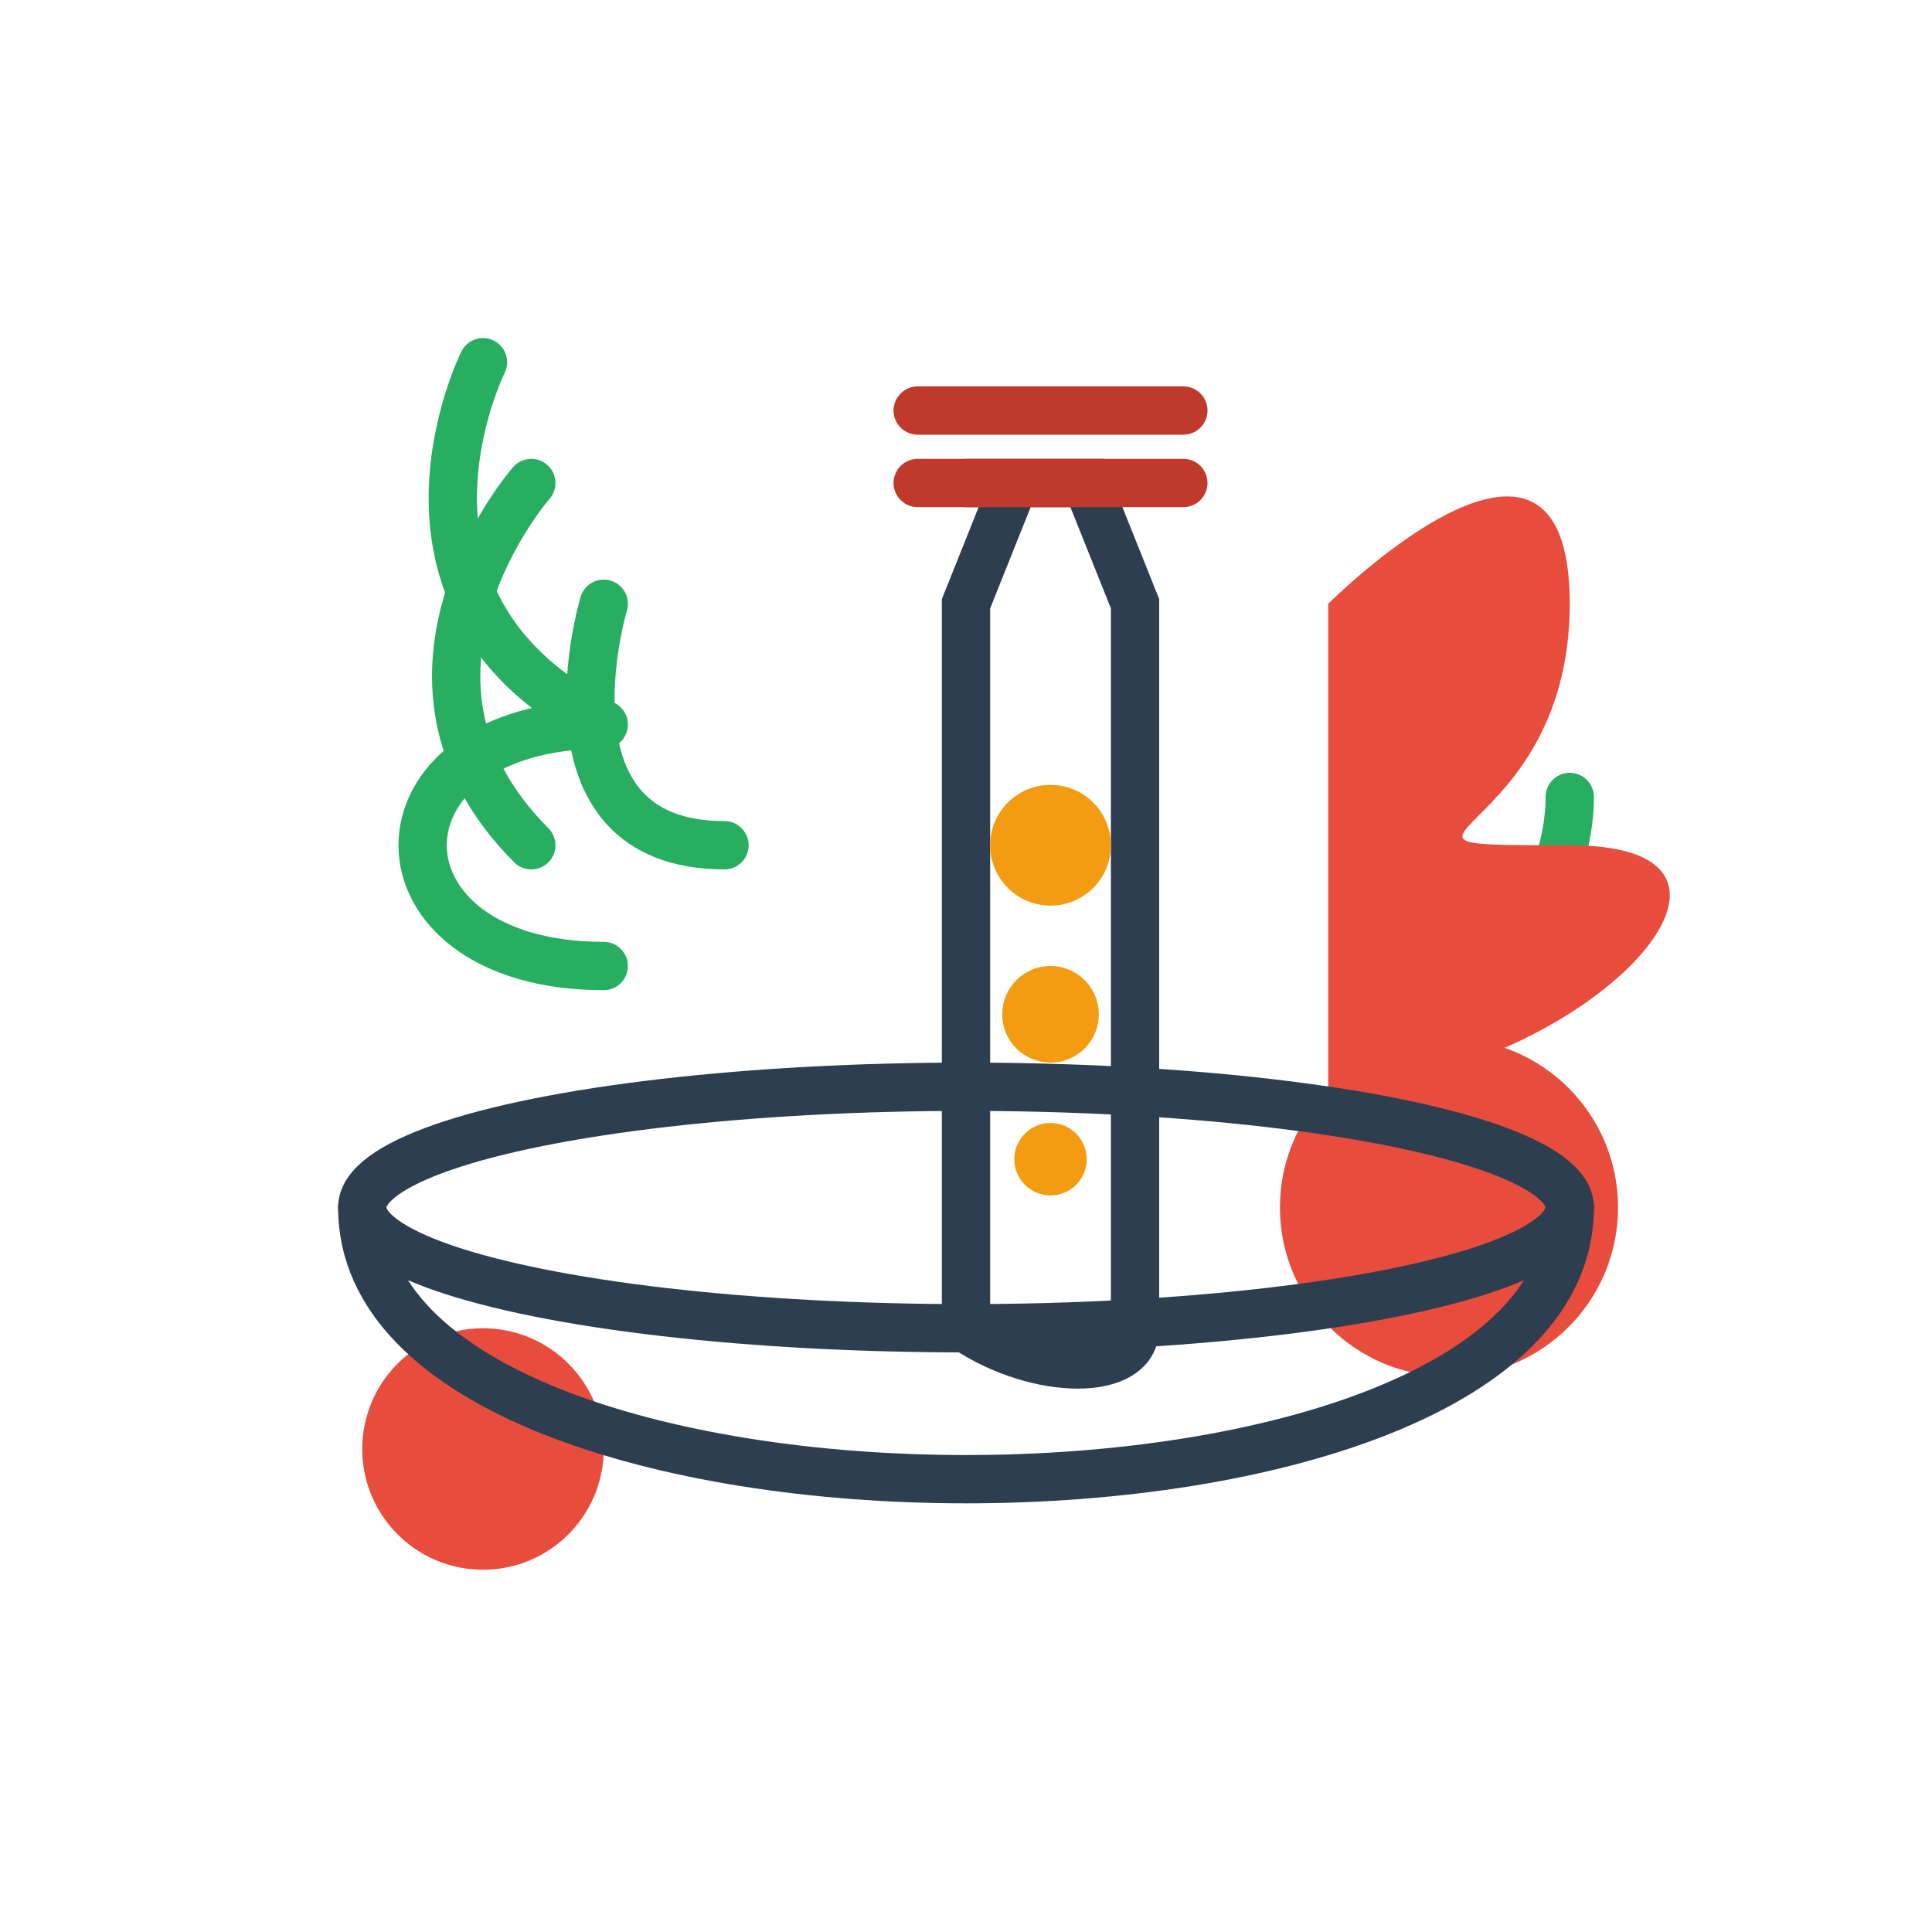
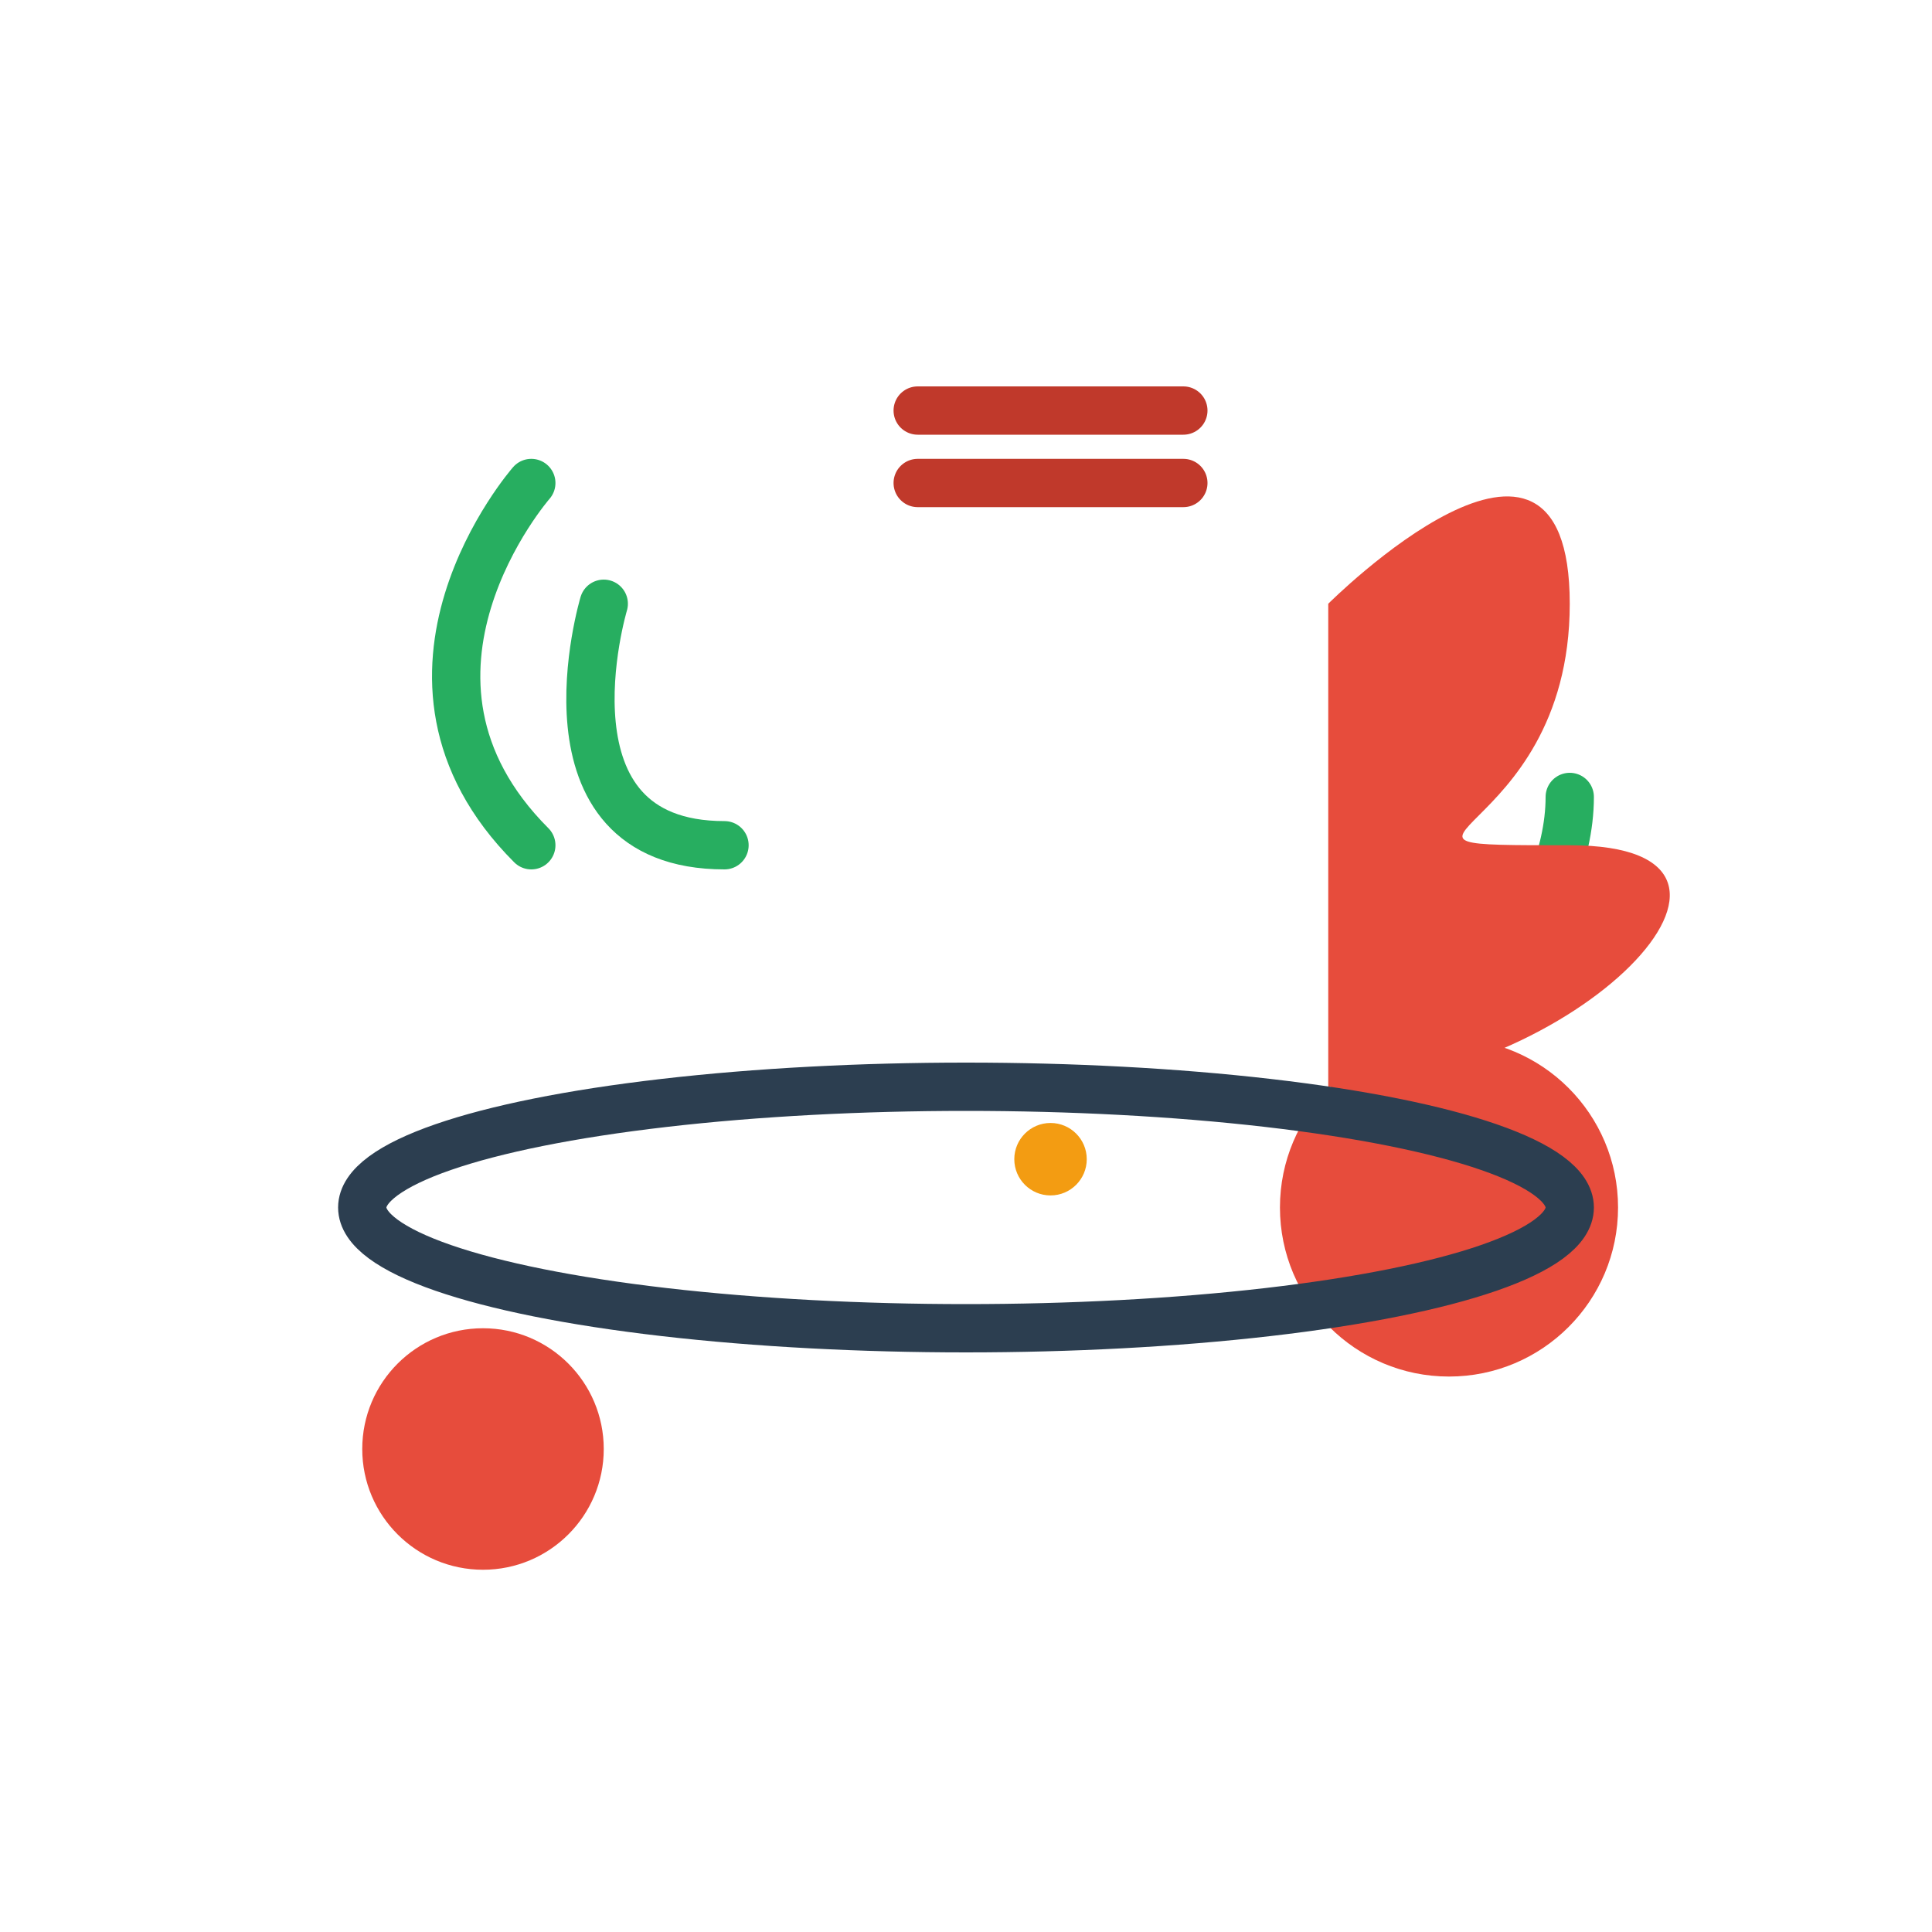
<svg xmlns="http://www.w3.org/2000/svg" width="80" height="80" viewBox="0 0 80 80">
  <defs>
    <style>
      .herb {
        fill: none;
        stroke: #27AE60;
        stroke-width: 2;
        stroke-linecap: round;
        stroke-linejoin: round;
      }
      .spice {
        fill: #F39C12;
      }
      .jar {
        fill: none;
        stroke: #2C3E50;
        stroke-width: 2;
        stroke-linecap: round;
      }
      .jar-lid {
        fill: none;
        stroke: #C0392B;
        stroke-width: 2;
        stroke-linecap: round;
      }
      .vegetable {
        fill: #E74C3C;
      }
    </style>
  </defs>
-   <path class="herb" d="M20,15 C20,15 15,25 25,30 C15,30 15,40 25,40" />
  <path class="herb" d="M22,20 C22,20 15,28 22,35" />
  <path class="herb" d="M25,25 C25,25 22,35 30,35" />
-   <path class="jar" d="M40,20 L45,20 L47,25 L47,55 C47,57 43,57 40,55 L40,25 L42,20" />
  <path class="jar-lid" d="M38,20 L49,20 M38,17 L49,17" />
-   <circle class="spice" cx="43.5" cy="35" r="2.5" />
-   <circle class="spice" cx="43.5" cy="42" r="2" />
  <circle class="spice" cx="43.5" cy="48" r="1.5" />
  <circle class="vegetable" cx="60" cy="50" r="7" />
  <path class="herb" d="M60,43 C60,43 65,38 65,33" />
  <circle class="vegetable" cx="20" cy="60" r="5" />
  <path class="vegetable" d="M55,25 C55,25 65,15 65,25 S55,35 65,35 S65,45 55,45" />
-   <path class="jar" d="M15,50 C15,65 65,65 65,50" />
  <ellipse class="jar" cx="40" cy="50" rx="25" ry="5" />
</svg>